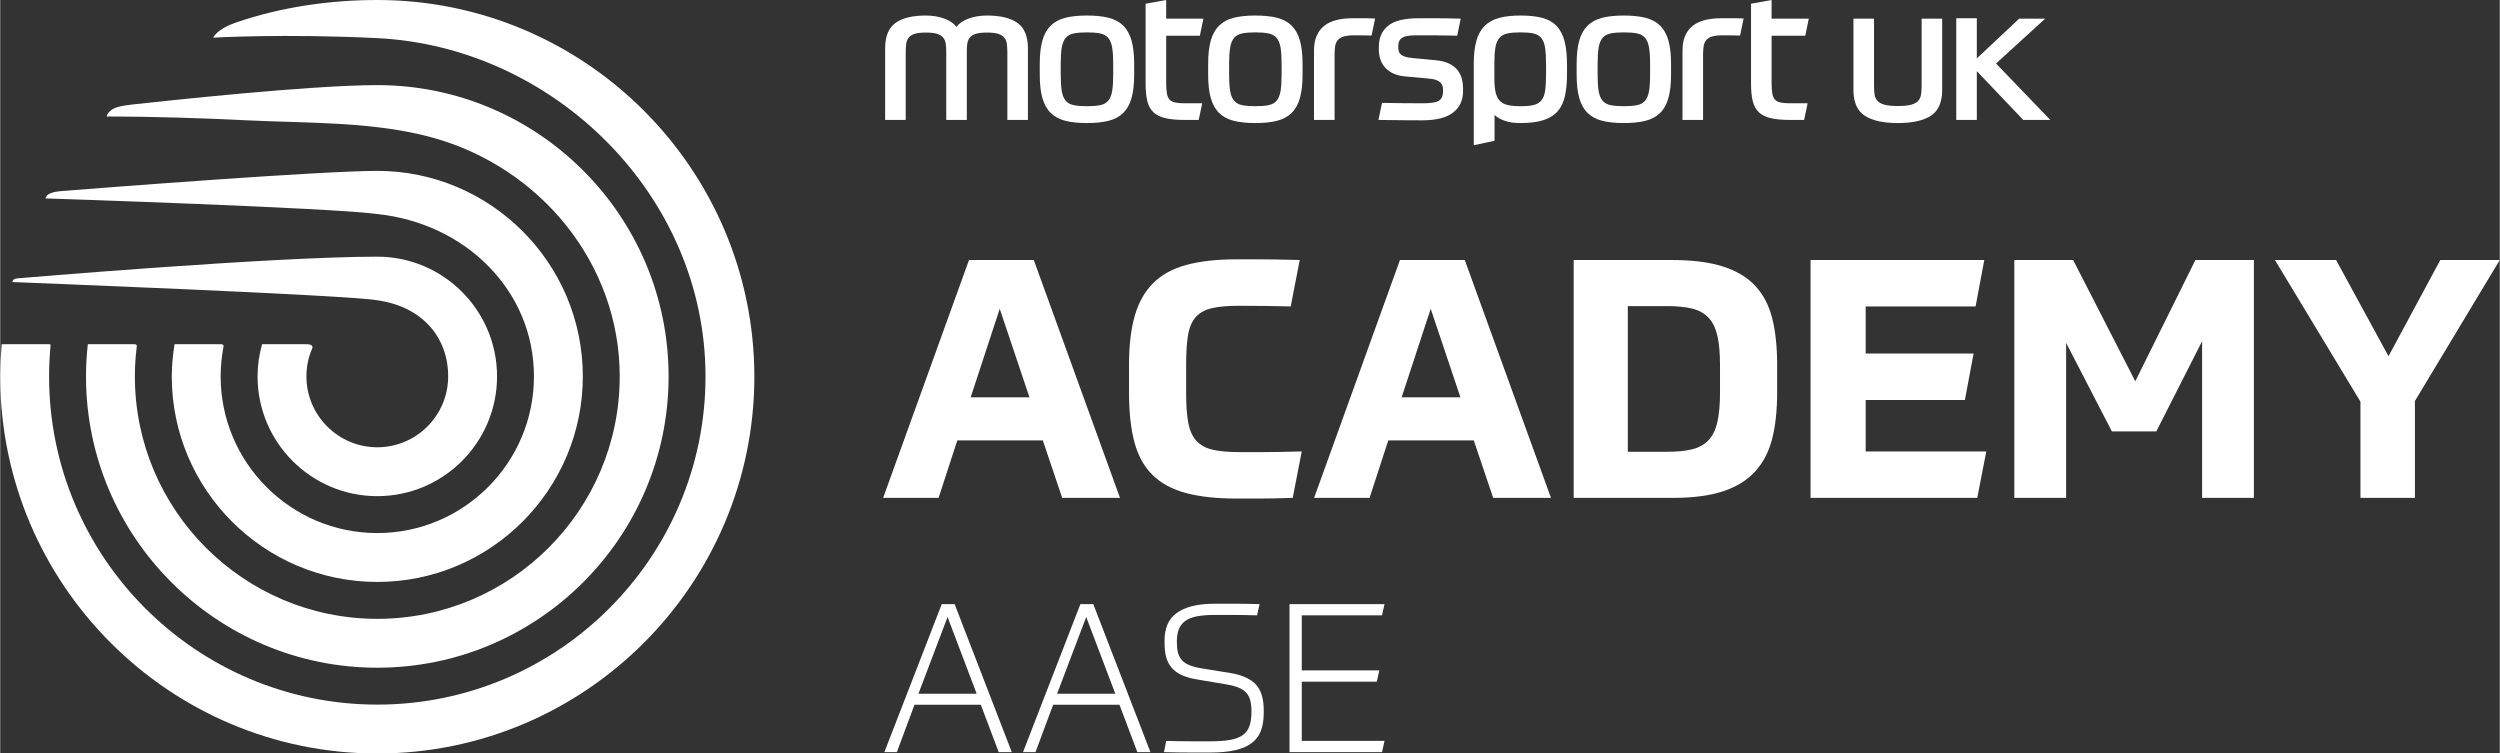
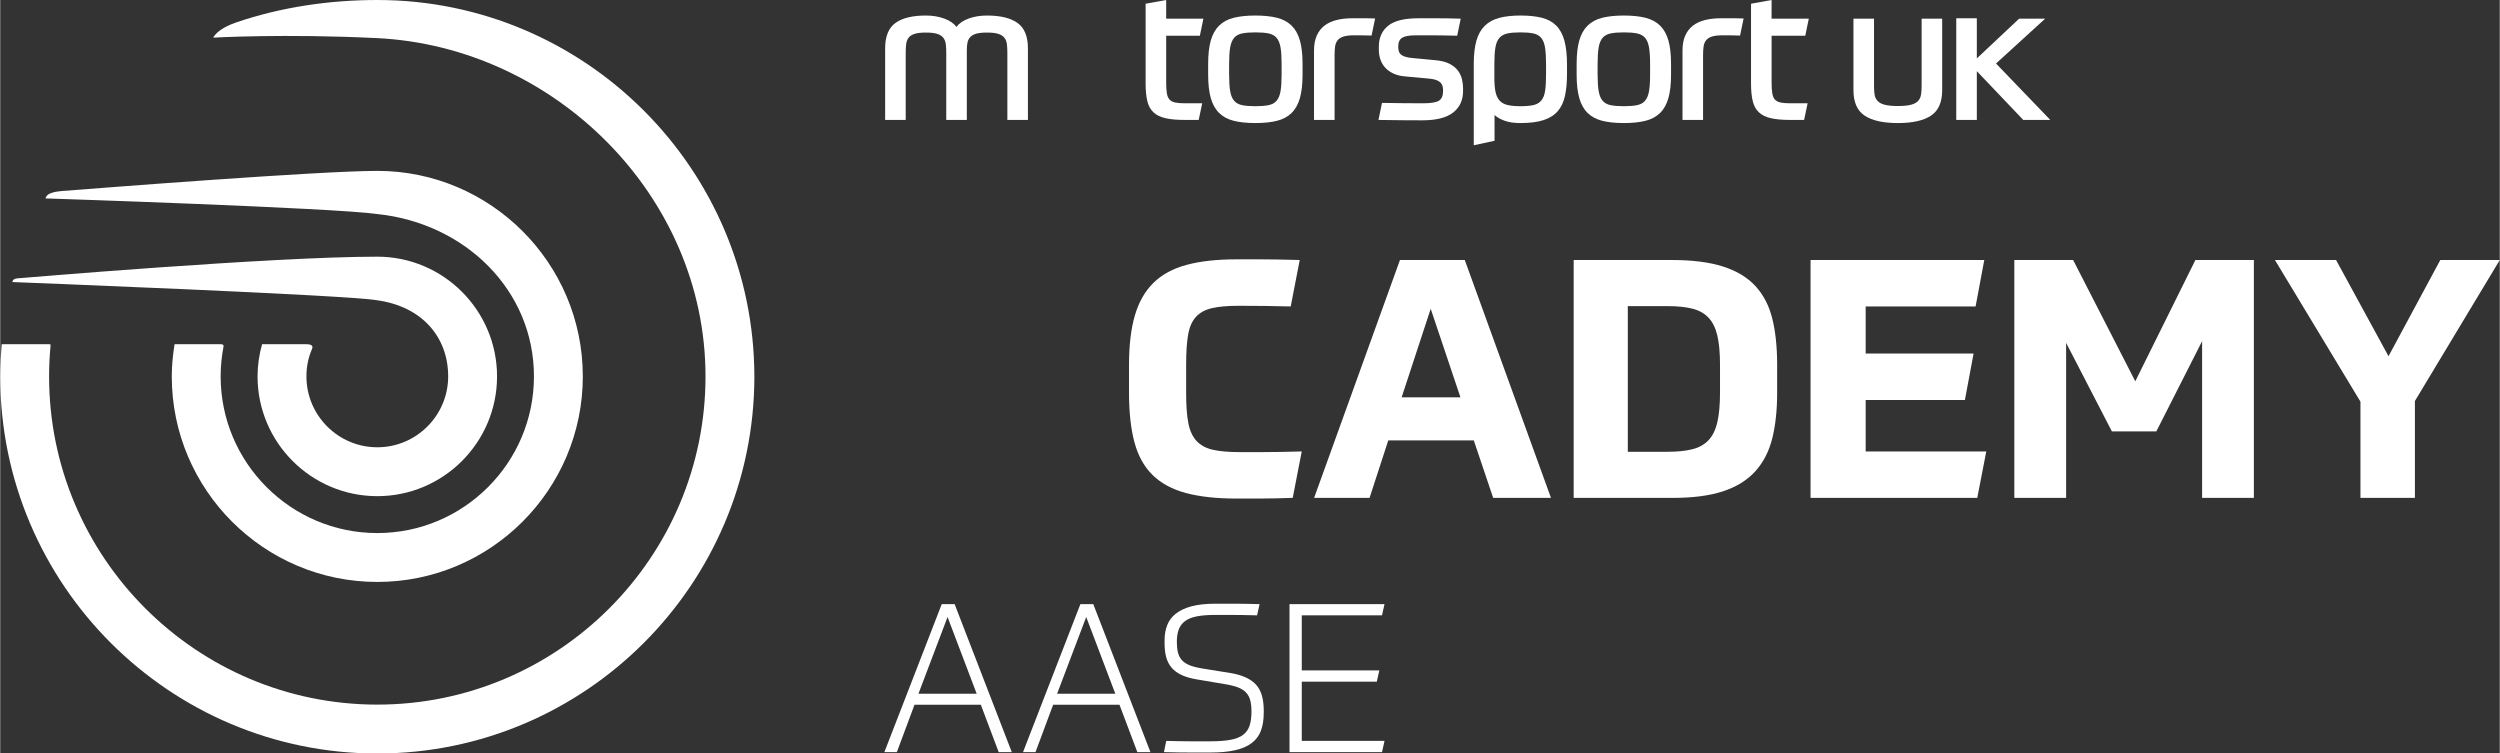
<svg xmlns="http://www.w3.org/2000/svg" xml:space="preserve" width="501px" height="151px" version="1.1" style="shape-rendering:geometricPrecision; text-rendering:geometricPrecision; image-rendering:optimizeQuality; fill-rule:evenodd; clip-rule:evenodd" viewBox="0 0 6162624 1857741">
  <rect x="0" y="0" width="6162624" height="1857741" fill="#333333" stroke="none" />
  <defs>
    <style type="text/css">
   
    .fil0 {fill:white}
   
  </style>
  </defs>
  <g id="Layer_x0020_1">
    <g id="_1105837056">
-       <path class="fil0" d="M2392608 979603l144972 0 -73314 -218295 -71658 218295zm177916 106244l-210875 0 -46114 141678 -136728 0 211694 -586473 159773 0 212527 586473 -142502 0 -47775 -141678z" />
      <path class="fil0" d="M2923881 970532c0,29661 1770,53814 5374,72495 3565,18671 10280,33364 20175,44063 9881,10703 23306,17986 40350,21826 17030,3856 38718,5759 65071,5759 8786,0 17966,0 27585,0 9619,0 20313,0 32141,0 11813,0 25396,-118 40769,-409 15363,-271 33220,-681 53538,-1223l-22245 114482c-34054,1085 -61225,1647 -81538,1647 -20318,0 -39556,0 -57680,0 -48855,0 -90181,-4536 -123959,-13588 -33758,-9052 -61087,-23744 -81937,-44077 -20890,-20313 -35834,-47085 -44896,-80310 -9057,-33221 -13598,-74256 -13598,-123140l0 -68350c0,-48327 4817,-88972 14417,-121922 9604,-32954 24839,-59721 45709,-80310 20875,-20584 48199,-35415 81957,-44467 33778,-9067 74547,-13588 122307,-13588 8248,0 17325,0 27205,0 9881,0 20994,0 33359,0 12350,0 26367,138 42006,409 15635,272 33635,676 53933,1223l-22226 114497c-20313,-542 -41587,-951 -63833,-1237 -22245,-271 -43796,-409 -64666,-409 -26890,0 -48736,1937 -65470,5773 -16763,3841 -29952,10975 -39551,21403 -9599,10447 -16053,25006 -19361,43653 -3284,18686 -4936,43125 -4936,73309l0 72491z" />
      <path class="fil0" d="M3455169 979603l144972 0 -73309 -218295 -71663 218295zm177916 106244l-210875 0 -46108 141678 -136729 0 211675 -586473 159792 0 212527 586473 -142521 0 -47761 -141678z" />
      <path class="fil0" d="M4012795 1113861l98025 0c24164,0 44477,-2075 60949,-6187 16472,-4107 29794,-11532 39950,-22231 10157,-10719 17429,-25529 21827,-44486 4403,-18938 6592,-43244 6592,-72900l5 -68350c0,-29661 -2194,-53814 -6597,-72495 -4398,-18652 -11670,-33359 -21827,-44063 -10156,-10713 -23483,-18138 -39950,-22250 -16472,-4107 -36790,-6183 -60949,-6183l-98025 0 0 359145zm-133439 -472809l242163 0c50526,0 92533,5369 126029,16068 33482,10699 60131,26767 79906,48189 19756,21418 33620,48184 41588,80305 7967,32122 11946,69898 11946,113260l0 70016c0,42292 -3984,79472 -11946,111608 -7968,32121 -21832,59179 -41588,81124 -19775,21979 -46128,38456 -79087,49426 -32940,10990 -74409,16477 -124363,16477l-244648 0 0 -586473z" />
      <polygon class="fil0" points="4843907,986195 4599259,986195 4599259,1113043 4896627,1113043 4874381,1227525 4463364,1227525 4463364,641052 4891687,641052 4870259,755549 4599259,755549 4599259,871678 4865319,871678 " />
      <polygon class="fil0" points="5206311,1063616 5093466,845336 5093466,1227525 4965780,1227525 4965780,641052 5110751,641052 5263971,940062 5412227,641052 5556365,641052 5556365,1227525 5428719,1227525 5428719,841209 5315853,1063616 " />
      <polygon class="fil0" points="5759017,641052 5888315,878270 6015996,641052 6162624,641052 5953400,988656 5953400,1227525 5819142,1227525 5819142,990307 5608267,641052 " />
      <path class="fil0" d="M2263897 1710324l143512 0 -71766 -189118 -71746 189118zm153737 27176l-163475 0 -43569 116868 -30736 0 141442 -364928 31776 0 140938 364928 -32284 0 -44092 -116868z" />
      <path class="fil0" d="M2605742 1710324l143492 0 -71746 -189118 -71746 189118zm153757 27176l-163515 0 -43549 116868 -30756 0 141462 -364928 31776 0 140938 364928 -32284 0 -44072 -116868z" />
-       <path class="fil0" d="M3034710 1659600c27674,4793 48002,14081 60998,27926 12972,13824 19460,35109 19460,63803l0 6138c0,17099 -2312,31796 -6902,44092 -4630,12297 -12247,22458 -22823,30495 -10590,8031 -24262,13928 -40995,17685 -16749,3776 -37081,5635 -60979,5635 -14347,0 -30336,0 -47937,0 -17602,0 -39709,-330 -66372,-1006l5655 -27693c23567,680 43880,1010 60963,1010 17099,0 32974,0 47691,0 19796,0 36297,-1183 49432,-3584 13149,-2381 23582,-6469 31273,-12296 7706,-5793 13060,-13391 16137,-22803 3081,-9373 4630,-21097 4630,-35099 0,-10260 -957,-19140 -2821,-26663 -1893,-7509 -5216,-13914 -9998,-19214 -4783,-5300 -11202,-9560 -19219,-12824 -8036,-3224 -18193,-5877 -30494,-7933l-69710 -11783c-15373,-2396 -28369,-5981 -38945,-10768 -10590,-4778 -19060,-10842 -25376,-18193 -6311,-7341 -10852,-15969 -13563,-25889 -2766,-9900 -4122,-21521 -4122,-34853l0 -7168c0,-13657 2140,-26057 6399,-37165 4295,-11089 11375,-20584 21290,-28434 9895,-7863 22802,-13928 38698,-18207 15880,-4265 35621,-6385 59189,-6385 7844,0 15288,0 22280,0 7011,0 14613,0 22822,0 8194,0 17340,64 27413,237 10087,187 22122,438 36139,779l-6138 27674c-12991,-326 -24543,-597 -34611,-770 -10087,-167 -19223,-271 -27413,-271 -8209,0 -15639,0 -22300,0 -6660,0 -13060,0 -19218,0 -18124,0 -33235,1223 -45359,3604 -12124,2392 -21777,6316 -28961,11784 -7164,5473 -12296,12400 -15378,20757 -3076,8376 -4590,18380 -4590,29981 0,9920 819,18533 2539,25884 1726,7356 4872,13677 9496,18972 4610,5300 10837,9565 18701,12809 7844,3244 17932,5877 30228,7953l72791 11783z" />
+       <path class="fil0" d="M3034710 1659600c27674,4793 48002,14081 60998,27926 12972,13824 19460,35109 19460,63803l0 6138c0,17099 -2312,31796 -6902,44092 -4630,12297 -12247,22458 -22823,30495 -10590,8031 -24262,13928 -40995,17685 -16749,3776 -37081,5635 -60979,5635 -14347,0 -30336,0 -47937,0 -17602,0 -39709,-330 -66372,-1006l5655 -27693c23567,680 43880,1010 60963,1010 17099,0 32974,0 47691,0 19796,0 36297,-1183 49432,-3584 13149,-2381 23582,-6469 31273,-12296 7706,-5793 13060,-13391 16137,-22803 3081,-9373 4630,-21097 4630,-35099 0,-10260 -957,-19140 -2821,-26663 -1893,-7509 -5216,-13914 -9998,-19214 -4783,-5300 -11202,-9560 -19219,-12824 -8036,-3224 -18193,-5877 -30494,-7933l-69710 -11783c-15373,-2396 -28369,-5981 -38945,-10768 -10590,-4778 -19060,-10842 -25376,-18193 -6311,-7341 -10852,-15969 -13563,-25889 -2766,-9900 -4122,-21521 -4122,-34853l0 -7168c0,-13657 2140,-26057 6399,-37165 4295,-11089 11375,-20584 21290,-28434 9895,-7863 22802,-13928 38698,-18207 15880,-4265 35621,-6385 59189,-6385 7844,0 15288,0 22280,0 7011,0 14613,0 22822,0 8194,0 17340,64 27413,237 10087,187 22122,438 36139,779l-6138 27674c-12991,-326 -24543,-597 -34611,-770 -10087,-167 -19223,-271 -27413,-271 -8209,0 -15639,0 -22300,0 -6660,0 -13060,0 -19218,0 -18124,0 -33235,1223 -45359,3604 -12124,2392 -21777,6316 -28961,11784 -7164,5473 -12296,12400 -15378,20757 -3076,8376 -4590,18380 -4590,29981 0,9920 819,18533 2539,25884 1726,7356 4872,13677 9496,18972 4610,5300 10837,9565 18701,12809 7844,3244 17932,5877 30228,7953l72791 11783" />
      <polygon class="fil0" points="3412941,1489440 3406803,1517114 3208973,1517114 3208973,1652925 3400137,1652925 3393984,1680599 3208973,1680599 3208973,1826675 3412941,1826675 3406803,1854368 3178725,1854368 3178725,1489440 " />
      <path class="fil0" d="M2181752 295667l0 -176259c0,-29607 8451,-50531 25357,-62778 16906,-12227 41918,-18341 75084,-18341 16734,0 31865,2495 45399,7489 13514,4995 23498,11823 29932,20520 6454,-8697 16438,-15525 29952,-20520 13514,-4994 28645,-7489 45378,-7489 33172,0 58267,6114 75346,18341 17064,12247 25588,33176 25588,62778l0 176259 -50703 0 0 -166118c0,-8031 -400,-15131 -1198,-21249 -819,-6114 -2904,-11261 -6296,-15437 -3378,-4196 -8367,-7336 -14959,-9427 -6612,-2090 -15866,-3145 -27778,-3145 -10920,0 -19617,902 -26071,2652 -6439,1780 -11429,4516 -14959,8219 -3550,3703 -5882,8204 -7011,13519 -1129,5320 -1686,11350 -1686,18109l0 172877 -50699 0 0 -166118c0,-8031 -404,-15131 -1203,-21249 -818,-6114 -2904,-11261 -6296,-15437 -3372,-4196 -8366,-7336 -14958,-9427 -6607,-2090 -15861,-3145 -27778,-3145 -11581,0 -20766,1055 -27531,3145 -6749,2086 -11739,5231 -14958,9427 -3235,4176 -5236,9323 -6035,15437 -819,6113 -1218,13218 -1218,21249l0 166118 -50699 0z" />
-       <path class="fil0" d="M2744037 157559c0,-17054 -892,-30657 -2647,-40799 -1770,-10141 -4990,-17951 -9669,-23424 -4659,-5468 -11186,-9101 -19548,-10871 -8367,-1765 -19307,-2648 -32841,-2648 -13514,0 -24470,883 -32836,2648 -8387,1770 -14890,5403 -19554,10871 -4674,5468 -7893,13283 -9668,23424 -1775,10142 -2643,23745 -2643,40799l0 26564c0,17054 868,30662 2643,40799 1775,10142 4989,17956 9668,23424 4664,5487 11167,9106 19554,10871 8366,1765 19322,2648 32836,2648 13534,0 24474,-883 32841,-2648 8366,-1765 14884,-5384 19548,-10871 4679,-5468 7894,-13282 9669,-23424 1760,-10137 2643,-23745 2643,-40799l4 -26564zm-64705 -119270c20924,0 38718,1849 53361,5552 14648,3702 26629,10141 35971,19312 9339,9175 16192,21422 20540,36706 4349,15289 6523,34532 6523,57700l0 26564c0,23168 -2174,42416 -6523,57700 -4348,15304 -11201,27536 -20540,36706 -9338,9171 -21323,15610 -35971,19313 -14643,3702 -32437,5556 -53361,5556 -20939,0 -38718,-1854 -53361,-5556 -14663,-3703 -26629,-10137 -35972,-19313 -9338,-9170 -16172,-21402 -20520,-36706 -4349,-15284 -6523,-34532 -6523,-57700l0 -26564c0,-23168 2174,-42411 6523,-57700 4348,-15289 11182,-27531 20520,-36706 9343,-9171 21309,-15610 35972,-19312 14643,-3703 32422,-5552 53361,-5552z" />
      <path class="fil0" d="M2823958 9175l50699 -9175 0 46015 91748 0 -8697 42006 -83051 0 0 115893c0,10630 557,19327 1706,26091 1109,6755 3288,11902 6523,15437 3199,3550 7790,5961 13755,7252 5951,1292 13583,1938 22926,1938l43954 0 -8697 41035 -34774 0c-19302,0 -35168,-1439 -47548,-4348 -12404,-2885 -22231,-7795 -29483,-14727 -7233,-6913 -12227,-16167 -14959,-27768 -2731,-11586 -4102,-26076 -4102,-43451l0 -196198z" />
      <path class="fil0" d="M3159226 157559c0,-17054 -888,-30657 -2643,-40799 -1789,-10141 -4994,-17951 -9673,-23424 -4659,-5468 -11182,-9101 -19549,-10871 -8367,-1765 -19322,-2648 -32856,-2648 -13514,0 -24454,883 -32821,2648 -8381,1770 -14904,5403 -19549,10871 -4678,5468 -7898,13283 -9668,23424 -1760,10142 -2648,23745 -2648,40799l5 26564c0,17054 883,30662 2643,40799 1775,10142 4990,17956 9668,23424 4645,5487 11168,9106 19549,10871 8367,1765 19307,2648 32821,2648 13534,0 24489,-883 32856,-2648 8367,-1765 14890,-5384 19549,-10871 4684,-5468 7879,-13282 9673,-23424 1755,-10137 2643,-23745 2643,-40799l0 -26564zm-64721 -119270c20945,0 38718,1849 53381,5552 14643,3702 26629,10141 35967,19312 9343,9175 16176,21422 20525,36706 4349,15289 6523,34532 6523,57700l0 26564c0,23168 -2174,42416 -6523,57700 -4349,15304 -11182,27536 -20525,36706 -9338,9171 -21324,15610 -35967,19313 -14663,3702 -32436,5556 -53381,5556 -20924,0 -38698,-1854 -53346,-5556 -14663,-3703 -26643,-10137 -35967,-19313 -9338,-9170 -16191,-21402 -20539,-36706 -4334,-15284 -6508,-34532 -6508,-57700l5 -26564c0,-23168 2169,-42411 6503,-57700 4348,-15289 11201,-27531 20539,-36706 9324,-9171 21304,-15610 35967,-19312 14648,-3703 32422,-5552 53346,-5552z" />
      <path class="fil0" d="M3239147 295667l0 -170939c0,-14491 2243,-26802 6764,-36943 4492,-10142 10872,-18361 19066,-24632 8209,-6282 18104,-10872 29705,-13756 11586,-2909 24474,-4349 38629,-4349 15467,0 27364,0 35745,0 8352,0 15289,168 20752,474l-8677 42021c-331,0 -1933,5 -4837,5 -2889,-5 -6439,-89 -10630,-256 -4191,-153 -8697,-237 -13514,-237 -4832,-5 -9516,0 -14017,0 -11271,-5 -20106,1050 -26560,3141 -6439,2105 -11256,5245 -14470,9412 -3235,4190 -5256,9357 -6055,15456 -798,6129 -1198,13041 -1198,20772l0 159831 -50703 0z" />
      <path class="fil0" d="M3538048 148388c14491,1292 26244,4265 35272,8934 8993,4669 15935,10309 20752,16901 4817,6607 8140,13692 9895,21245 1775,7563 2662,14900 2662,21965l0 6779c0,22842 -8209,40646 -24627,53351 -16418,12720 -41710,19071 -75818,19071 -14486,0 -31308,-84 -50458,-232 -19164,-173 -38402,-409 -57709,-735l8697 -42006c17389,325 35079,562 53100,734 18055,148 34300,237 48785,237 18667,0 31466,-2090 38388,-6286 6927,-4181 10383,-12380 10383,-24627 5,-3856 -414,-7489 -1218,-10857 -779,-3397 -2396,-6370 -4816,-8948 -2416,-2569 -5877,-4738 -10384,-6508 -4501,-1765 -10625,-2968 -18350,-3634l-57932 -5300c-11936,-966 -22073,-3466 -30440,-7489 -8367,-4023 -15131,-9018 -20263,-14964 -5167,-5961 -8959,-12636 -11375,-20042 -2401,-7410 -3619,-14983 -3619,-22694l0 -8224c0,-21876 7564,-39028 22700,-51413 15131,-12400 39916,-18598 74369,-18598 15447,0 31554,0 48302,0 16734,0 35568,321 56492,967l-8677 42006c-13549,-325 -25446,-562 -35760,-729 -10295,-153 -19396,-237 -27275,-237 -7893,-5 -14973,0 -21254,0 -6257,-5 -11981,0 -17133,0 -16433,-5 -27862,2021 -34296,6045 -6434,4023 -9653,11177 -9653,21486 0,4176 399,7898 1218,11108 798,3210 2401,5961 4817,8204 2415,2258 5965,4196 10624,5793 4664,1612 10857,2732 18598,3377l56003 5320z" />
      <path class="fil0" d="M3747982 261865c13519,0 24385,-966 32594,-2904 8195,-1918 14648,-5788 19308,-11581 4679,-5794 7721,-13929 9185,-24391 1444,-10447 2174,-24208 2174,-41277l0 -21742c0,-17700 -799,-31776 -2421,-42243 -1612,-10463 -4762,-18514 -9407,-24154 -4679,-5621 -11113,-9338 -19341,-11108 -8190,-1765 -18889,-2648 -32092,-2648 -12868,0 -23513,883 -31880,2648 -8381,1770 -14978,5403 -19795,10871 -4817,5468 -8140,13283 -9895,23424 -1775,10142 -2662,23745 -2662,40799l0 34295c0,14165 976,25751 2889,34769 1947,9003 5320,16171 10137,21486 4836,5315 11448,8934 19815,10852 8381,1938 18833,2904 31391,2904zm473 -223576c20609,0 38141,1849 52632,5552 14505,3702 26333,10225 35513,19548 9170,9343 15846,21812 20037,37422 4176,15624 6281,35345 6281,59159l0 21742c0,21230 -1686,39507 -5078,54811 -3373,15289 -9343,27842 -17863,37658 -8524,9836 -20214,17138 -35015,21979 -14801,4822 -33793,7238 -56980,7238 -15131,0 -27950,-1854 -38388,-5556 -10467,-3703 -18922,-8461 -25356,-14234l0 63458 -51207 11039 0 -200546c0,-22847 2174,-41938 6523,-57222 4349,-15289 11202,-27516 20525,-36691 9343,-9190 21270,-15694 35760,-19564 14470,-3875 32022,-5793 52616,-5793z" />
      <path class="fil0" d="M4067759 157559c0,-17054 -908,-30657 -2682,-40799 -1756,-10141 -4975,-17951 -9634,-23424 -4679,-5468 -11202,-9101 -19569,-10871 -8381,-1765 -19322,-2648 -32836,-2648 -13519,0 -24454,883 -32841,2648 -8362,1770 -14889,5403 -19549,10871 -4679,5468 -7898,13283 -9673,23424 -1755,10142 -2643,23745 -2643,40799l0 26564c0,17054 888,30662 2643,40799 1780,10142 4994,17956 9673,23424 4664,5487 11182,9106 19549,10871 8387,1765 19322,2648 32841,2648 13514,0 24455,-883 32836,-2648 8367,-1765 14890,-5384 19569,-10871 4659,-5468 7878,-13282 9634,-23424 1774,-10137 2677,-23745 2677,-40799l5 -26564zm-64721 -119270c20924,0 38698,1849 53361,5552 14643,3702 26629,10141 35987,19312 9323,9175 16176,21422 20505,36706 4348,15289 6523,34532 6523,57700l0 26564c0,23168 -2175,42416 -6523,57700 -4329,15304 -11182,27536 -20505,36706 -9358,9171 -21344,15610 -35987,19313 -14663,3702 -32437,5556 -53361,5556 -20924,0 -38718,-1854 -53366,-5556 -14643,-3703 -26643,-10137 -35967,-19313 -9343,-9170 -16191,-21402 -20539,-36706 -4349,-15284 -6523,-34532 -6523,-57700l0 -26564c0,-23168 2174,-42411 6523,-57700 4348,-15289 11196,-27531 20539,-36706 9324,-9171 21324,-15610 35967,-19312 14648,-3703 32442,-5552 53366,-5552z" />
      <path class="fil0" d="M4147660 295667l0 -170939c0,-14491 2243,-26802 6764,-36943 4506,-10142 10871,-18361 19080,-24632 8195,-6282 18110,-10872 29691,-13756 11606,-2909 24474,-4349 38629,-4349 15467,0 27378,0 35745,0 8352,0 15289,168 20752,474l-8678 42021c-315,0 -1932,5 -4836,5 -2889,-5 -6439,-89 -10610,-256 -4211,-153 -8697,-237 -13549,-237 -4817,-5 -9501,0 -13987,0 -11286,-5 -20141,1050 -26575,3141 -6434,2105 -11256,5245 -14490,9412 -3200,4190 -5216,9357 -6015,15456 -804,6129 -1218,13041 -1218,20772l0 159831 -50703 0z" />
      <path class="fil0" d="M4316583 9175l50703 -9175 0 46015 91749 0 -8682 42006 -83067 0 0 115893c0,10630 553,19327 1687,26091 1114,6755 3283,11902 6517,15437 3205,3550 7810,5961 13761,7252 5966,1292 13603,1938 22941,1938l43954 0 -8697 41035 -34769 0c-19322,0 -35188,-1439 -47573,-4348 -12400,-2885 -22211,-7795 -29444,-14727 -7252,-6913 -12247,-16167 -14978,-27768 -2746,-11586 -4102,-26076 -4102,-43451l0 -196198z" />
      <path class="fil0" d="M4678741 303398c-36367,0 -63745,-6118 -82076,-18346 -18365,-12232 -27536,-33156 -27536,-62778l0 -176259 50719 0 0 166118c0,8051 468,15136 1444,21249 957,6114 3373,11276 7238,15442 3861,4191 9723,7337 17616,9427 7899,2086 18770,3141 32595,3141 13849,0 24632,-1055 32367,-3141 7726,-2090 13519,-5231 17380,-9427 3860,-4166 6276,-9328 7252,-15442 957,-6118 1445,-13198 1445,-21249l0 -166118 50698 0 0 176259c0,29622 -9165,50551 -27516,62778 -18365,12228 -45571,18346 -81626,18346z" />
      <polygon class="fil0" points="4873302,144040 4977608,46015 5041825,46015 4920628,156592 5054398,295667 4987749,295667 4873302,175426 4873302,295667 4822603,295667 4822603,45048 4873302,45048 " />
      <path class="fil0" d="M929664 94002c435748,21585 809206,387845 809206,834035 0,446191 -363015,809186 -809206,809186 -446190,0 -809206,-362995 -809206,-809186 0,-25509 1257,-50718 3584,-75636 119,-1238 695,-3718 -2529,-3718 -3210,0 -117796,0 -117796,0 -389,4586 -714,9186 -1055,13790 -576,7914 -1203,15812 -1592,23779 -646,14151 -1070,28350 -1070,42653 459,512247 417313,928836 929664,928836 512365,0 929216,-416604 929669,-928871 -453,-512266 -417304,-928870 -929669,-928870 -117485,0 -236863,17360 -348067,55343 -15880,5433 -45605,17680 -56561,37451 0,0 175427,-10142 404628,1208z" />
-       <path class="fil0" d="M262422 287143c116282,340 228763,3737 344892,9461 150321,7405 312534,2396 458270,42578 265331,73162 461780,310104 461780,588855 5,329588 -268132,597719 -597700,597719 -329568,0 -597700,-268131 -597700,-597719 0,-24592 1647,-48800 4566,-72609 271,-2243 1583,-6745 -6454,-6745 -8051,0 -114122,0 -114122,0 -2890,26072 -4487,52533 -4487,79354 0,396014 322183,718217 718197,718217 396019,0 718197,-322203 718197,-718217 0,-396019 -322182,-718197 -718197,-718197l0 0c-165847,0 -529064,39610 -605938,48036 -23577,2584 -43279,6775 -52129,15151 -10107,9580 -9175,14116 -9175,14116z" />
      <path class="fil0" d="M929664 740369c67856,12902 0,0 0,0 110913,15486 174731,91324 174731,187668 0,96344 -78387,174731 -174731,174731 -96358,0 -174731,-78387 -174731,-174731 5,-24016 4689,-46981 13810,-67689 3244,-7405 -902,-11665 -14047,-11665 -13129,0 -109113,0 -109113,0 -7085,25308 -11142,51838 -11142,79354 0,162805 132433,295243 295223,295243 162790,0 295224,-132438 295224,-295243 0,-162770 -132434,-295209 -295224,-295209l0 0c-260711,0 -887712,53504 -887712,53504 -10413,1090 -11586,6119 -12025,9072 0,0 831881,32052 899737,44965z" />
      <path class="fil0" d="M929664 527738l0 0c215939,22389 386218,187333 386218,400299 0,212981 -173252,386233 -386218,386233 -212966,0 -386213,-173252 -386213,-386233 0,-24834 2406,-49106 6927,-72629 424,-2243 1396,-6725 -6656,-6725 -8036,0 -113925,0 -113925,0 -4107,25934 -6843,52296 -6843,79354 0,279412 227318,506730 506710,506730 279392,0 506710,-227318 506710,-506730 0,-279397 -227318,-506725 -506710,-506725l0 0 0 15c-141604,0 -678606,41937 -778529,49683 -18327,1410 -32950,6079 -36623,12247 -2342,3890 -1459,2460 -3308,5891 0,0 710146,23104 818460,38590z" />
    </g>
  </g>
</svg>